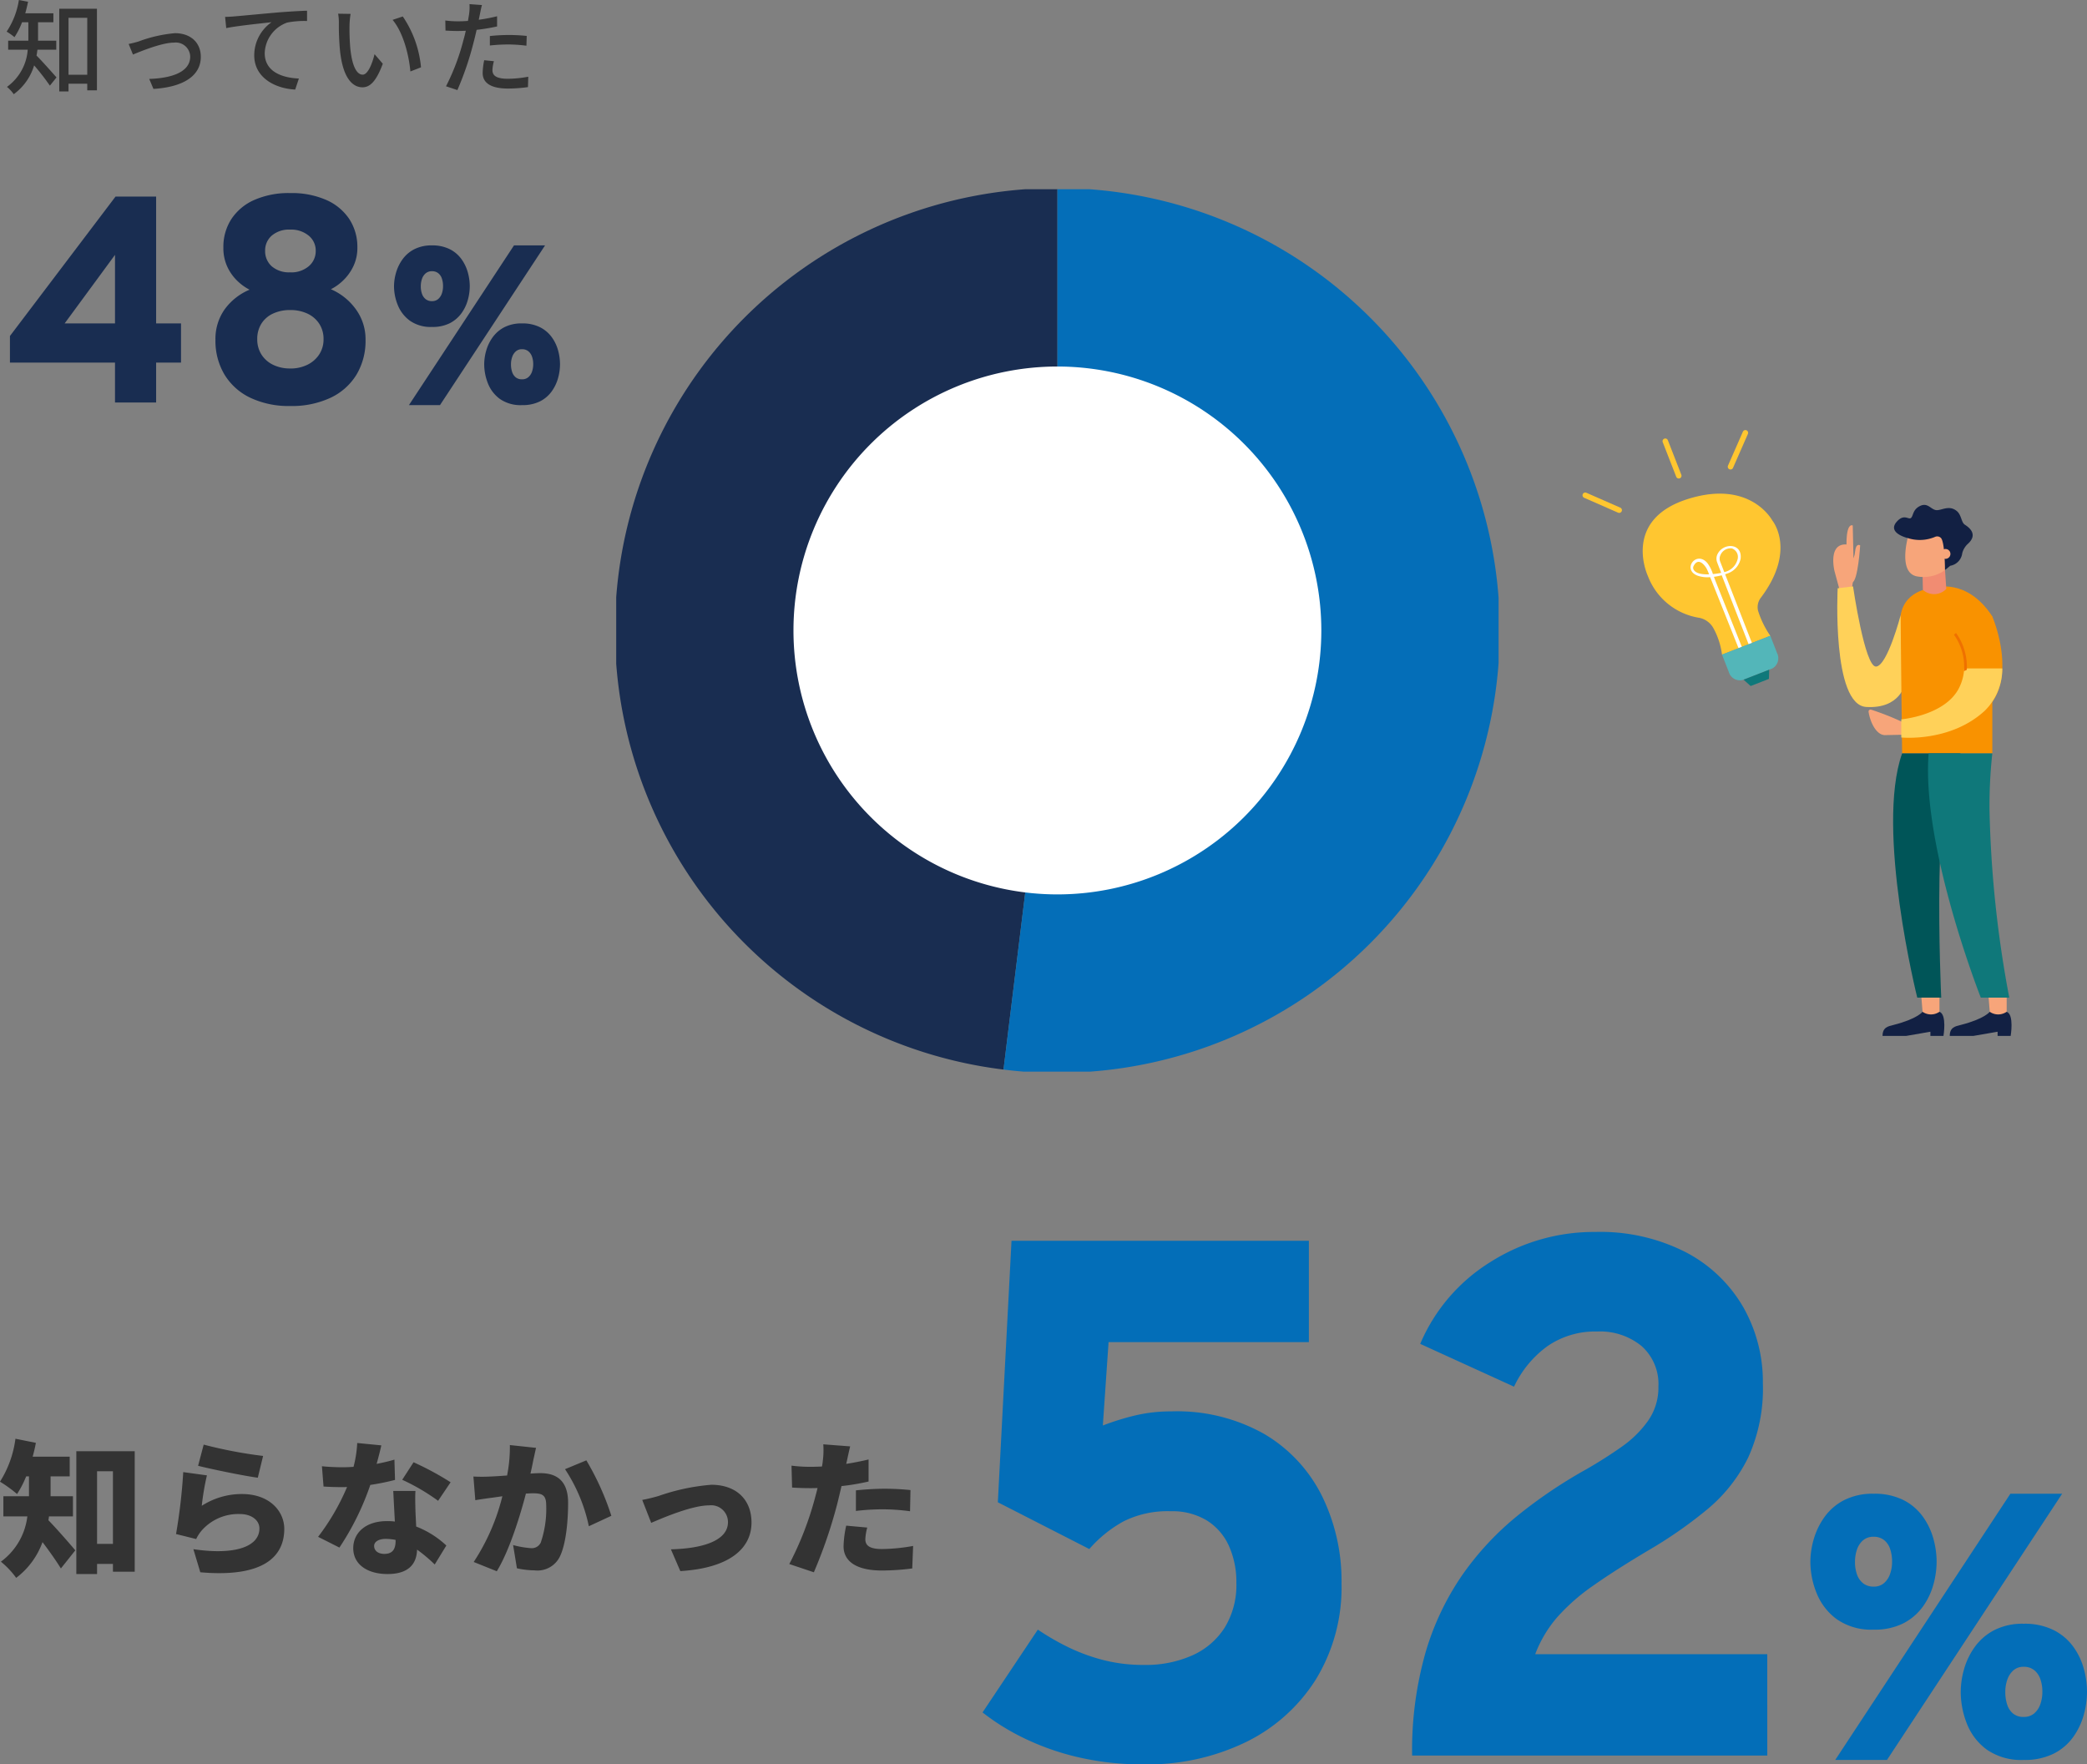
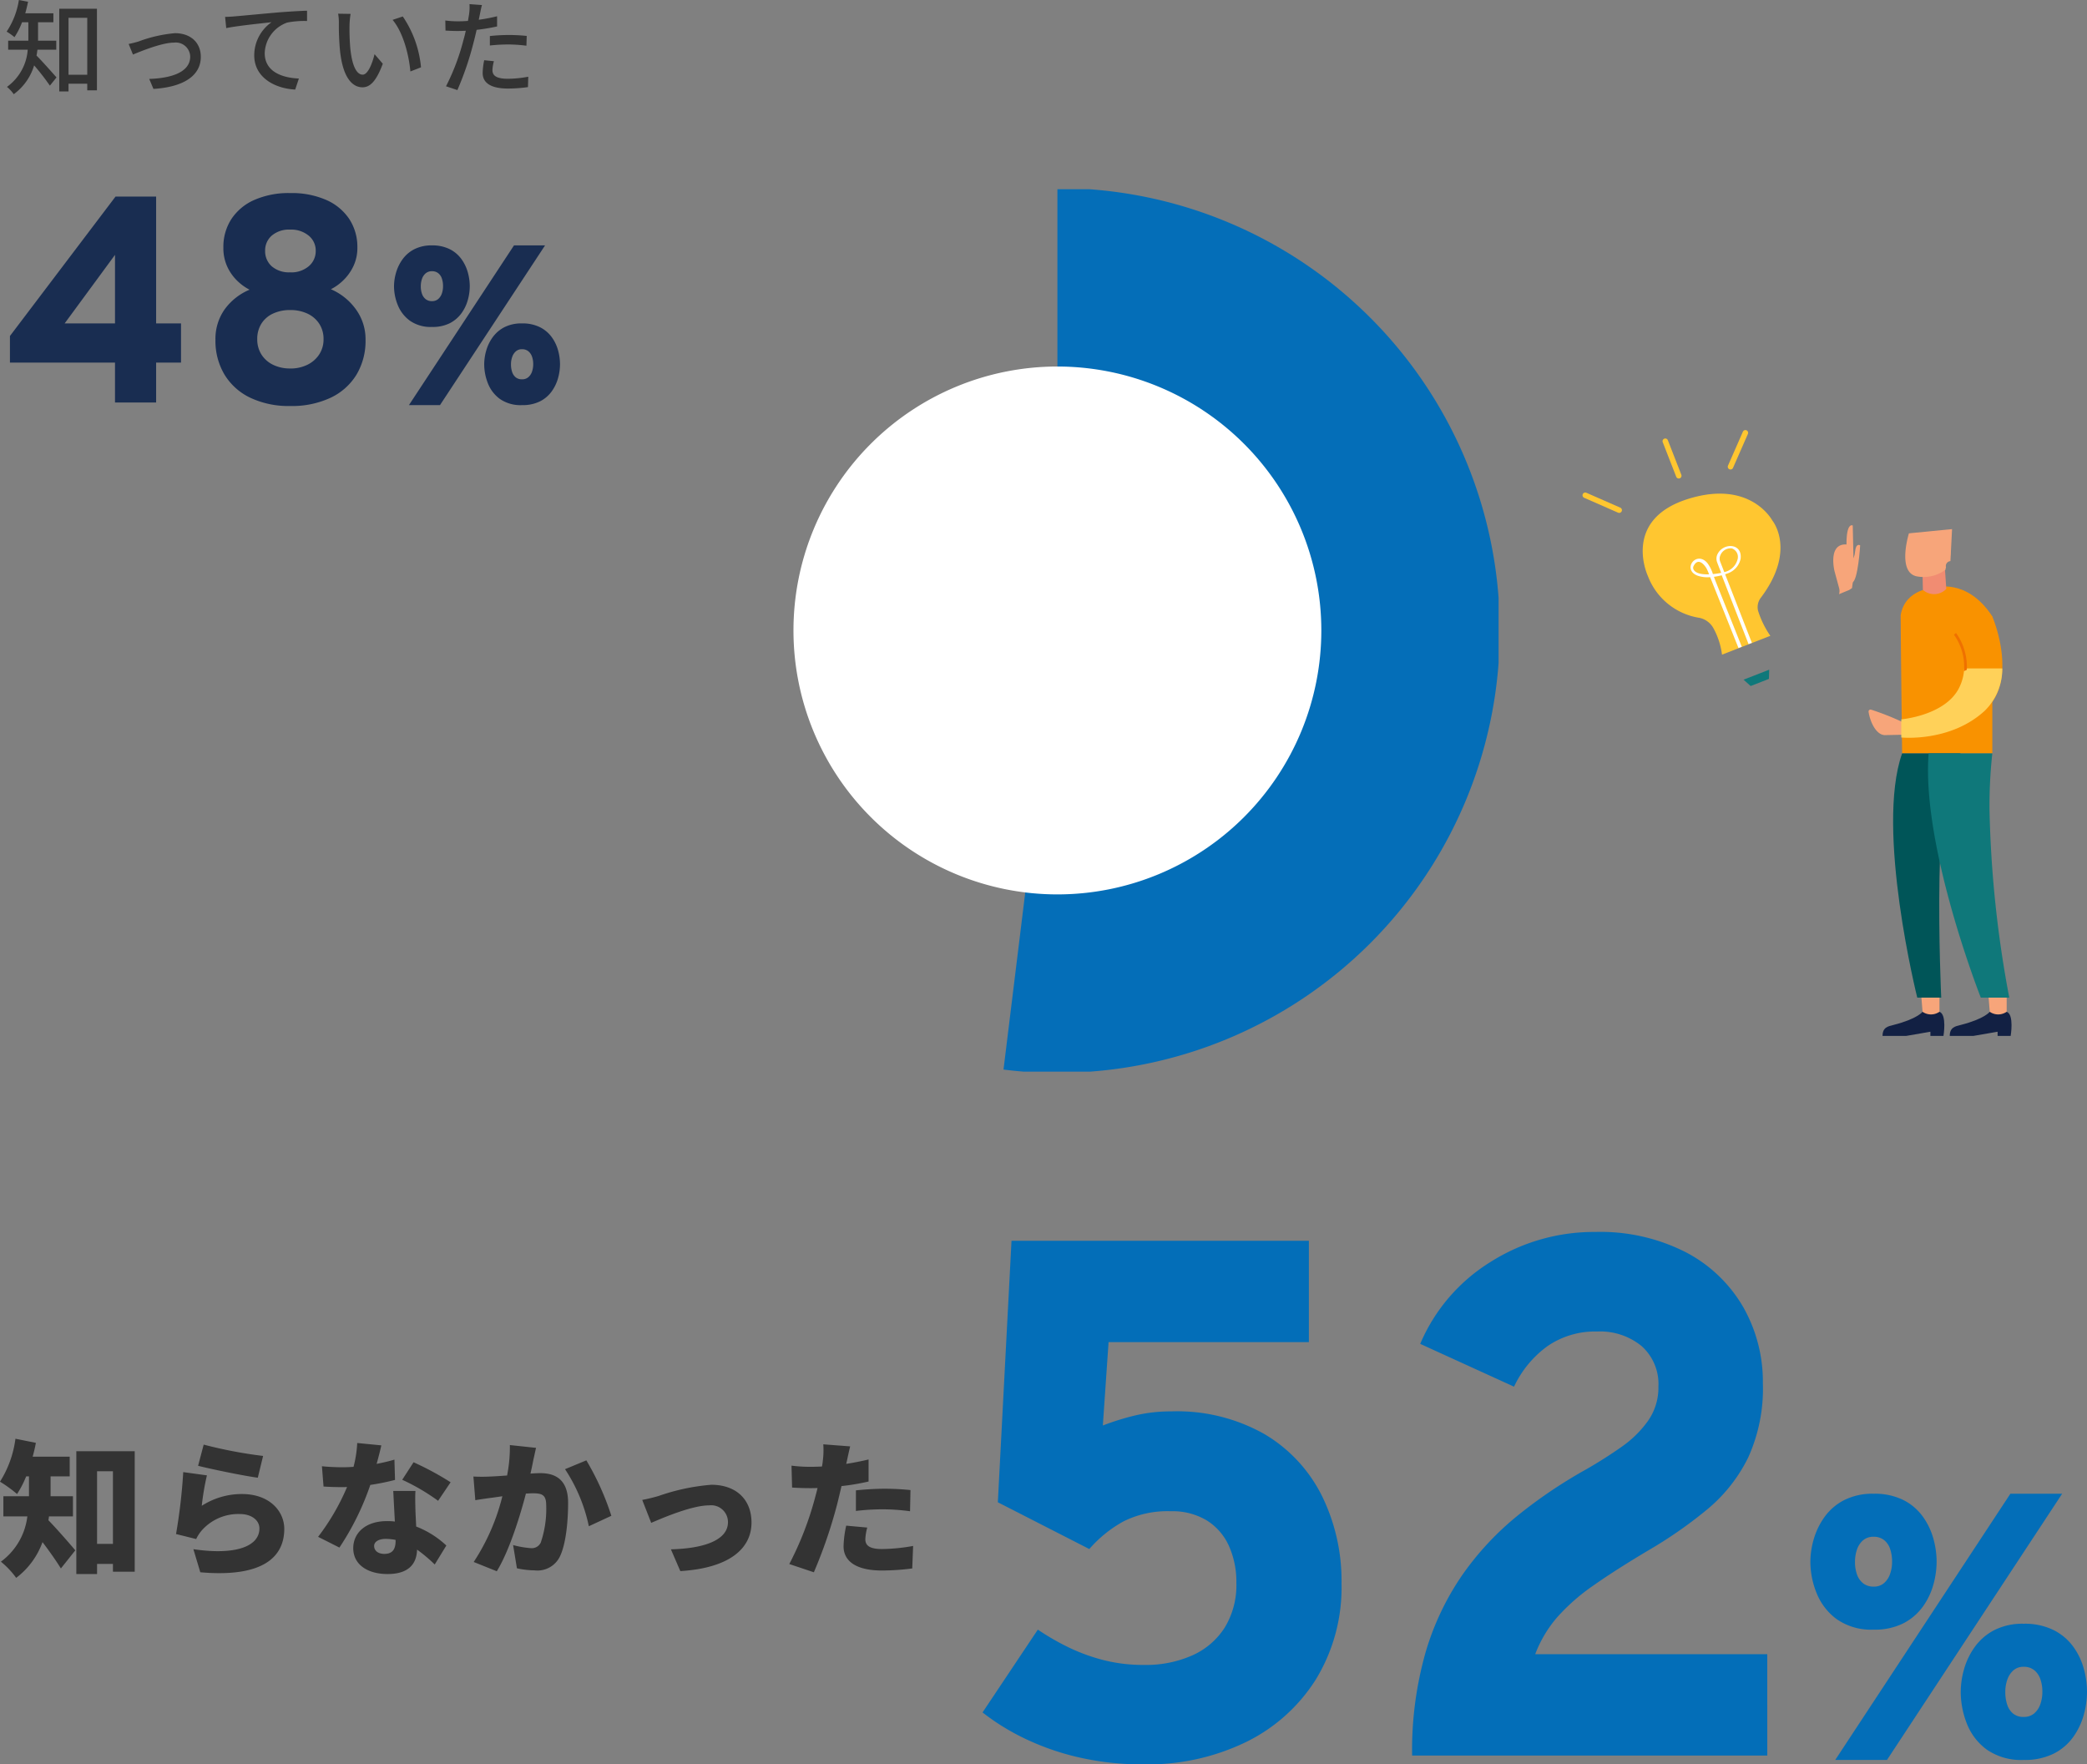
<svg xmlns="http://www.w3.org/2000/svg" width="283.82" height="239.933" viewBox="0 0 283.82 239.933">
  <rect x="0" y="0" width="283.82" height="239.933" fill="#808080" stroke="none" />
  <defs>
    <clipPath id="clip-path">
      <rect id="長方形_9122" data-name="長方形 9122" width="120" height="120" fill="none" />
    </clipPath>
  </defs>
  <g id="グループ_10174" data-name="グループ 10174" transform="translate(-44.2 -9724.268)">
    <g id="グループ_10117" data-name="グループ 10117" transform="translate(-52 -3)">
      <g id="グループ_10116" data-name="グループ 10116" transform="translate(180 9752.999)">
        <g id="グループ_9661" data-name="グループ 9661" transform="translate(0 0)" clip-path="url(#clip-path)">
-           <path id="パス_16912" data-name="パス 16912" d="M60.167,60.161l-7.332,59.712A60.16,60.16,0,0,1,60.167,0Z" transform="translate(-0.164 -0.155)" fill="#192d51" />
          <path id="パス_16913" data-name="パス 16913" d="M84.612,60.161V0a60.16,60.16,0,0,1,0,120.32,55.466,55.466,0,0,1-7.332-.448Z" transform="translate(-24.609 -0.155)" fill="#046eb8" />
          <path id="パス_16914" data-name="パス 16914" d="M35.5,71.388A35.893,35.893,0,1,0,71.393,35.495,35.893,35.893,0,0,0,35.5,71.388" transform="translate(-11.393 -11.383)" fill="#fff" />
        </g>
      </g>
    </g>
    <path id="パス_17233" data-name="パス 17233" d="M14.84,0V-5.424H.552V-9.04L14.912-28h5.52v17.248h3.384v5.328H20.432V0ZM7.992-10.752H14.84v-9.32ZM38.672.48A12.2,12.2,0,0,1,33.248-.638a8.246,8.246,0,0,1-3.512-3.144A8.939,8.939,0,0,1,28.5-8.52a6.939,6.939,0,0,1,1.238-4.124,7.994,7.994,0,0,1,3.4-2.692,6.988,6.988,0,0,1-1.66-1.2,6.41,6.41,0,0,1-1.362-1.916,6.027,6.027,0,0,1-.538-2.616,6.941,6.941,0,0,1,1.08-3.862,7.193,7.193,0,0,1,3.112-2.606,11.6,11.6,0,0,1,4.9-.94,11.675,11.675,0,0,1,4.91.94,7.239,7.239,0,0,1,3.13,2.606A6.9,6.9,0,0,1,47.8-21.072a5.766,5.766,0,0,1-.554,2.568,6.563,6.563,0,0,1-1.386,1.916A6.816,6.816,0,0,1,44.2-15.4a8.154,8.154,0,0,1,3.4,2.734A6.909,6.909,0,0,1,48.912-8.52,8.939,8.939,0,0,1,47.68-3.782,8.225,8.225,0,0,1,44.15-.638,12.409,12.409,0,0,1,38.672.48Zm0-5.1a5.171,5.171,0,0,0,2.336-.51A4,4,0,0,0,42.616-6.54,3.7,3.7,0,0,0,43.2-8.608a3.753,3.753,0,0,0-.58-2.09,3.827,3.827,0,0,0-1.6-1.382,5.385,5.385,0,0,0-2.344-.488,5.4,5.4,0,0,0-2.366.488A3.664,3.664,0,0,0,34.738-10.7a3.885,3.885,0,0,0-.554,2.09,3.83,3.83,0,0,0,.558,2.068,3.832,3.832,0,0,0,1.572,1.406A5.182,5.182,0,0,0,38.672-4.624Zm0-13.072a3.687,3.687,0,0,0,2.51-.83,2.67,2.67,0,0,0,.954-2.106,2.594,2.594,0,0,0-.96-2.062,3.727,3.727,0,0,0-2.5-.818,3.621,3.621,0,0,0-2.52.818,2.662,2.662,0,0,0-.9,2.062,2.749,2.749,0,0,0,.894,2.106A3.581,3.581,0,0,0,38.672-17.7ZM54.812.36,69.1-21.36h4.224L59.036.36ZM57.95-10.272a4.9,4.9,0,0,1-3.014-.852,4.879,4.879,0,0,1-1.644-2.13,6.854,6.854,0,0,1-.508-2.55,6.7,6.7,0,0,1,.279-1.86,5.911,5.911,0,0,1,.883-1.81,4.494,4.494,0,0,1,1.594-1.365,5.123,5.123,0,0,1,2.409-.521,5.249,5.249,0,0,1,2.385.5,4.377,4.377,0,0,1,1.586,1.317,5.642,5.642,0,0,1,.885,1.8,7.015,7.015,0,0,1,.28,1.947,7.013,7.013,0,0,1-.265,1.86,5.62,5.62,0,0,1-.862,1.8,4.494,4.494,0,0,1-1.58,1.353A5.14,5.14,0,0,1,57.95-10.272Zm0-3.51a1.243,1.243,0,0,0,.84-.283,1.724,1.724,0,0,0,.495-.744,2.927,2.927,0,0,0,.165-.994,3.163,3.163,0,0,0-.165-1.071,1.524,1.524,0,0,0-.5-.717,1.33,1.33,0,0,0-.833-.258,1.285,1.285,0,0,0-.864.287,1.7,1.7,0,0,0-.5.753,3.047,3.047,0,0,0-.162,1.007,2.986,2.986,0,0,0,.17,1.05,1.57,1.57,0,0,0,.506.713A1.348,1.348,0,0,0,57.95-13.782ZM70.19.36a4.907,4.907,0,0,1-3.015-.846A4.774,4.774,0,0,1,65.55-2.61a7.09,7.09,0,0,1-.5-2.586,6.831,6.831,0,0,1,.273-1.86A5.807,5.807,0,0,1,66.2-8.867a4.511,4.511,0,0,1,1.587-1.365,5.071,5.071,0,0,1,2.4-.52,5.3,5.3,0,0,1,2.4.495,4.441,4.441,0,0,1,1.6,1.311,5.5,5.5,0,0,1,.891,1.8,7.077,7.077,0,0,1,.28,1.953,7.055,7.055,0,0,1-.271,1.9,5.691,5.691,0,0,1-.87,1.8A4.385,4.385,0,0,1,72.627-.148,5.287,5.287,0,0,1,70.19.36Zm0-3.51a1.272,1.272,0,0,0,.861-.289,1.728,1.728,0,0,0,.5-.756,3,3,0,0,0,.163-1,3.023,3.023,0,0,0-.171-1.059,1.607,1.607,0,0,0-.507-.723,1.327,1.327,0,0,0-.846-.264,1.224,1.224,0,0,0-.843.293,1.776,1.776,0,0,0-.493.759,2.985,2.985,0,0,0-.163.994,3.22,3.22,0,0,0,.159,1.056,1.558,1.558,0,0,0,.489.724A1.317,1.317,0,0,0,70.19-3.15Z" transform="translate(45 9779)" fill="#192d51" />
    <path id="パス_17232" data-name="パス 17232" d="M-29.148-4.97V-6.2h-2.478V-8.708h2.086V-9.926h-3.822c.14-.5.266-1.036.378-1.568l-1.246-.238a10.708,10.708,0,0,1-1.666,4.3,7.605,7.605,0,0,1,1.064.756A10.176,10.176,0,0,0-33.8-8.708h.854V-6.2h-2.744V-4.97h2.66A6.827,6.827,0,0,1-35.854.084a5.194,5.194,0,0,1,.924.994,7.537,7.537,0,0,0,2.772-3.92A31.985,31.985,0,0,1-30.016-.084l.9-1.12c-.406-.462-2.016-2.282-2.716-2.968.056-.266.084-.532.126-.8Zm1.666,3.4V-9.31h2.548v7.742Zm-1.26-8.974V.7h1.26V-.35h2.548v.9h1.316V-10.542Zm9.436,4.788.588,1.442c1.008-.42,3.92-1.624,5.6-1.624a1.961,1.961,0,0,1,2.184,1.9c0,2.1-2.506,2.94-5.572,3.038l.574,1.358C-11.9.112-9.492-1.4-9.492-4c0-1.988-1.442-3.22-3.514-3.22A18.756,18.756,0,0,0-17.934-6.1,13.162,13.162,0,0,1-19.306-5.754ZM-6.188-9.436l.154,1.526c1.54-.322,4.942-.658,6.16-.8A5.507,5.507,0,0,0-2.226-4.214C-2.226-1.148.63.308,3.346.448l.5-1.5C1.554-1.148-.8-1.988-.8-4.508A4.563,4.563,0,0,1,2.268-8.666a12.233,12.233,0,0,1,2.688-.21v-1.4c-.952.028-2.338.112-3.822.224-2.548.224-5.012.462-6.034.546C-5.166-9.478-5.642-9.45-6.188-9.436Zm17.066-.406L9.184-9.87a6.972,6.972,0,0,1,.1,1.3,36.805,36.805,0,0,0,.154,3.71C9.814-1.2,11.1.14,12.5.14c1.022,0,1.876-.826,2.758-3.206l-1.12-1.3c-.308,1.274-.91,2.786-1.61,2.786-.924,0-1.484-1.456-1.694-3.64a30.807,30.807,0,0,1-.1-3.122A11.256,11.256,0,0,1,10.878-9.842Zm7.1.35L16.59-9.03c1.4,1.652,2.2,4.634,2.422,7.014l1.442-.56A14.673,14.673,0,0,0,17.976-9.492ZM29.82-5.544a22.733,22.733,0,0,1,2.618-.14,19.968,19.968,0,0,1,2.352.168l.042-1.33a23.187,23.187,0,0,0-2.422-.126,24.3,24.3,0,0,0-2.59.14ZM30.8-9.52a23.752,23.752,0,0,1-2.492.476l.168-.812c.056-.28.168-.84.266-1.19l-1.694-.126a6.649,6.649,0,0,1-.042,1.26c-.028.252-.1.616-.168,1.022-.49.042-.952.056-1.386.056a12.843,12.843,0,0,1-1.694-.112l.028,1.372c.5.028,1.008.056,1.652.056.35,0,.714-.014,1.106-.028-.1.448-.21.91-.336,1.33A30.119,30.119,0,0,1,23.856,0L25.4.518A41.565,41.565,0,0,0,27.58-5.866c.154-.588.308-1.2.434-1.806A27.526,27.526,0,0,0,30.8-8.134ZM29.05-3.542a9.188,9.188,0,0,0-.21,1.736C28.84-.434,30,.308,32.256.308A19.08,19.08,0,0,0,35,.112L35.042-1.3a15.511,15.511,0,0,1-2.772.28c-1.764,0-2.1-.56-2.1-1.19a5.224,5.224,0,0,1,.2-1.2Z" transform="translate(81 9736)" fill="#333" />
    <path id="パス_17234" data-name="パス 17234" d="M-52.88-6.52V-9.26h-3.04v-2.7h2.6v-2.68h-5.04c.18-.62.32-1.26.44-1.88l-2.78-.56a14.4,14.4,0,0,1-2.1,5.84,18.094,18.094,0,0,1,2.32,1.68,14.077,14.077,0,0,0,1.24-2.4h.38v2.7h-3.48v2.74h3.26a8.956,8.956,0,0,1-3.6,6.16,11.409,11.409,0,0,1,2.08,2.2,10.562,10.562,0,0,0,3.58-4.86c.9,1.18,1.86,2.54,2.5,3.58l1.96-2.46c-.52-.64-2.6-3.02-3.66-4.1a4.047,4.047,0,0,0,.08-.52Zm3.28,3.74v-9.88h2.16v9.88Zm-2.82-12.6V1.32h2.82V-.06h2.16V1h2.96V-15.38Zm16.56,1.98c1.56.4,6.04,1.34,8.12,1.62l.72-2.96a61.363,61.363,0,0,1-8.08-1.54Zm1.2,1.3-3.22-.44a75.937,75.937,0,0,1-.98,8.42l2.74.68a5.09,5.09,0,0,1,.82-1.24,6.636,6.636,0,0,1,5.12-2.16c1.58,0,2.66.84,2.66,1.96,0,2.42-3.2,3.68-8.98,2.82l.94,3.14c8.72.76,11.42-2.22,11.42-5.9,0-2.42-2.02-4.74-5.74-4.74a10.024,10.024,0,0,0-5.48,1.6A34.376,34.376,0,0,1-34.66-12.1Zm33.14.94a39.537,39.537,0,0,0-5.04-2.72L-8.1-11.5A28.343,28.343,0,0,1-3.22-8.64Zm-7.64-3.08c-.66.2-1.5.4-2.42.58.28-1,.5-1.9.64-2.52l-3.28-.32a15.745,15.745,0,0,1-.5,3.24c-.52.04-1.02.06-1.54.06-.66,0-1.84-.04-2.76-.14l.22,2.76c.92.06,1.72.08,2.56.08.2,0,.42,0,.64-.02a30.907,30.907,0,0,1-3.94,6.78l2.9,1.46a36.733,36.733,0,0,0,4.2-8.52,31.546,31.546,0,0,0,3.36-.68ZM-9-3.22c0,1.1-.36,1.8-1.54,1.8-.84,0-1.38-.44-1.38-1.08,0-.56.6-.96,1.58-.96A7.24,7.24,0,0,1-9-3.32Zm-.32-6.76c.06,1.12.14,2.74.22,4.16a8.811,8.811,0,0,0-1.04-.06c-3.06,0-4.62,1.7-4.62,3.68,0,2.3,2.04,3.52,4.66,3.52C-7.18,1.32-6.14-.1-6.08-2A21.01,21.01,0,0,1-3.68.02L-2.1-2.56A12.78,12.78,0,0,0-6.2-5.14c-.04-.82-.08-1.6-.1-2.06-.02-.98-.06-1.92,0-2.78ZM6.54-16.22a19.883,19.883,0,0,1-.38,4.14c-.88.06-1.7.12-2.28.14a22.055,22.055,0,0,1-2.3,0l.26,3.22c.66-.12,1.8-.28,2.44-.36.28-.04.72-.1,1.24-.18A28.79,28.79,0,0,1,1.62-.32L4.76.94C6.44-1.78,7.92-6.54,8.72-9.62c.36-.02.7-.04.92-.04,1.24,0,1.84.18,1.84,1.62a14.133,14.133,0,0,1-.74,5.08A1.343,1.343,0,0,1,9.4-2.2a12.569,12.569,0,0,1-2.42-.42L7.5.54A11.762,11.762,0,0,0,9.9.82,3.391,3.391,0,0,0,13.36-1.1c.84-1.76,1.1-4.94,1.1-7.26,0-2.96-1.5-4.04-3.78-4.04-.36,0-.82.02-1.34.06.12-.52.24-1.06.34-1.6.12-.56.28-1.3.42-1.9Zm7.5,3.28a22.371,22.371,0,0,1,3.24,7.76L20.34-6.6a36.73,36.73,0,0,0-3.4-7.54Zm10.5,4.18,1.22,3.12c1.94-.84,5.66-2.38,7.88-2.38A2.289,2.289,0,0,1,36.2-5.74c0,2.4-3.12,3.58-7.76,3.7L29.72.92C36.54.5,39.4-2.24,39.4-5.68c0-3.18-2.14-5.14-5.46-5.14A28.437,28.437,0,0,0,26.78-9.3,22.769,22.769,0,0,1,24.54-8.76ZM53.6-7.26a30.254,30.254,0,0,1,3.92-.22,28.754,28.754,0,0,1,3.44.26l.06-2.88c-1.2-.12-2.4-.18-3.5-.18-1.3,0-2.78.1-3.92.22Zm1.72-7c-1,.24-2.02.44-3.04.6l.08-.34c.1-.46.3-1.42.46-2.04l-3.66-.28a10.787,10.787,0,0,1-.06,2.22,7.094,7.094,0,0,1-.12.8c-.52.02-1.06.04-1.58.04a20.61,20.61,0,0,1-2.56-.16l.08,2.98c.68.04,1.44.08,2.46.08.32,0,.66,0,1-.02-.1.46-.24.94-.36,1.4A43.851,43.851,0,0,1,44.54-.04l3.34,1.12a65.754,65.754,0,0,0,3.16-9.22c.2-.78.4-1.66.6-2.5a32.037,32.037,0,0,0,3.68-.62Zm-3.04,9a14.039,14.039,0,0,0-.36,2.82c0,2.02,1.74,3.28,5.2,3.28A32.594,32.594,0,0,0,61.26.56l.12-3.06a25.123,25.123,0,0,1-4.24.42c-1.74,0-2.26-.52-2.26-1.34A7.194,7.194,0,0,1,55.14-5Z" transform="translate(107 9937)" fill="#333" />
    <path id="パス_17235" data-name="パス 17235" d="M27.82,1.2A38.31,38.31,0,0,1,18.465.145a34.87,34.87,0,0,1-7.345-2.67A30.946,30.946,0,0,1,5.82-5.86l7.52-11.26a33.944,33.944,0,0,0,3.975,2.31A25.633,25.633,0,0,0,22.1-13.02a21.875,21.875,0,0,0,5.7.7,15.537,15.537,0,0,0,6.55-1.3,10.061,10.061,0,0,0,4.41-3.79,11.063,11.063,0,0,0,1.58-6.05,11.941,11.941,0,0,0-1.015-5.045,7.905,7.905,0,0,0-3-3.46A9.045,9.045,0,0,0,31.4-33.22a13.343,13.343,0,0,0-6.42,1.385,17.007,17.007,0,0,0-4.64,3.755L7.9-34.44,9.76-70H50.2v13.78H22.96L22.18-44.88a34.65,34.65,0,0,1,4.535-1.4,21.177,21.177,0,0,1,4.805-.52,24.094,24.094,0,0,1,12.675,3.11,20.227,20.227,0,0,1,7.795,8.41A26.148,26.148,0,0,1,54.64-23.42a23.981,23.981,0,0,1-3.48,13.055A23.316,23.316,0,0,1,41.625-1.82,30.519,30.519,0,0,1,27.82,1.2ZM64.24,0a48.636,48.636,0,0,1,1.815-13.975,36.656,36.656,0,0,1,5.04-10.62A39.569,39.569,0,0,1,78.63-32.66a65.826,65.826,0,0,1,9.29-6.261q2.51-1.44,4.76-3.025a14.848,14.848,0,0,0,3.655-3.585,7.854,7.854,0,0,0,1.4-4.63,6.926,6.926,0,0,0-2.28-5.515A8.9,8.9,0,0,0,89.4-57.66a11.4,11.4,0,0,0-6.745,1.985A14.321,14.321,0,0,0,78.1-50.16L65.34-55.98a24.213,24.213,0,0,1,9.555-11.135A26.265,26.265,0,0,1,89.14-71.2a25.559,25.559,0,0,1,12.345,2.77,19.355,19.355,0,0,1,7.78,7.44A20.529,20.529,0,0,1,111.94-50.6a22.608,22.608,0,0,1-2.02,10.125,21.43,21.43,0,0,1-5.5,6.965A59.767,59.767,0,0,1,96.54-28q-4.62,2.74-7.67,4.895a27.214,27.214,0,0,0-4.93,4.335,16.8,16.8,0,0,0-2.961,4.99h31.56V0Zm57.54.6L145.6-35.6h7.04L128.82.6Zm5.23-17.72a8.166,8.166,0,0,1-5.023-1.42,8.131,8.131,0,0,1-2.74-3.55,11.423,11.423,0,0,1-.847-4.25,11.159,11.159,0,0,1,.465-3.1,9.852,9.852,0,0,1,1.472-3.017,7.491,7.491,0,0,1,2.657-2.275,8.538,8.538,0,0,1,4.015-.868,8.748,8.748,0,0,1,3.975.825,7.3,7.3,0,0,1,2.643,2.195,9.4,9.4,0,0,1,1.475,2.995,11.693,11.693,0,0,1,.467,3.245,11.688,11.688,0,0,1-.442,3.1,9.367,9.367,0,0,1-1.437,3,7.49,7.49,0,0,1-2.633,2.255A8.567,8.567,0,0,1,127.01-17.12Zm0-5.85a2.072,2.072,0,0,0,1.4-.472,2.873,2.873,0,0,0,.825-1.24,4.879,4.879,0,0,0,.275-1.657,5.271,5.271,0,0,0-.275-1.785,2.54,2.54,0,0,0-.838-1.195,2.217,2.217,0,0,0-1.387-.43,2.142,2.142,0,0,0-1.44.478,2.828,2.828,0,0,0-.83,1.255,5.078,5.078,0,0,0-.27,1.678,4.977,4.977,0,0,0,.283,1.75A2.617,2.617,0,0,0,125.6-23.4,2.246,2.246,0,0,0,127.01-22.97ZM147.41.6a8.179,8.179,0,0,1-5.025-1.41,7.957,7.957,0,0,1-2.708-3.54,11.816,11.816,0,0,1-.828-4.31,11.384,11.384,0,0,1,.455-3.1,9.679,9.679,0,0,1,1.463-3.018,7.518,7.518,0,0,1,2.645-2.275,8.451,8.451,0,0,1,4-.867,8.84,8.84,0,0,1,3.992.825,7.4,7.4,0,0,1,2.665,2.185,9.161,9.161,0,0,1,1.485,2.995,11.8,11.8,0,0,1,.467,3.255,11.758,11.758,0,0,1-.452,3.17,9.486,9.486,0,0,1-1.45,3.008,7.308,7.308,0,0,1-2.645,2.235A8.812,8.812,0,0,1,147.41.6Zm0-5.85a2.12,2.12,0,0,0,1.435-.482,2.881,2.881,0,0,0,.832-1.26,5.008,5.008,0,0,0,.272-1.668,5.039,5.039,0,0,0-.285-1.765,2.679,2.679,0,0,0-.845-1.2,2.212,2.212,0,0,0-1.41-.44,2.04,2.04,0,0,0-1.405.488,2.959,2.959,0,0,0-.822,1.265,4.975,4.975,0,0,0-.272,1.657,5.367,5.367,0,0,0,.265,1.76,2.6,2.6,0,0,0,.815,1.207A2.194,2.194,0,0,0,147.41-5.25Z" transform="translate(172 9963)" fill="#036eb8" />
    <g id="グループ_10120" data-name="グループ 10120" transform="translate(0 -1.93)">
      <g id="グループ_10118" data-name="グループ 10118" transform="translate(34.867 9568.801)">
        <path id="パス_15412" data-name="パス 15412" d="M261.4,235.864a2.351,2.351,0,0,1,.1,1.677l-.306,2.176-.374.251-1.391.575a1.5,1.5,0,0,0,0-.872l-.611-2.25s-.95-3.8,1.628-3.636c-.013-3.094.849-2.583.849-2.583l.06,2.675Z" transform="translate(0 -2.344)" fill="#f7a57a" />
-         <path id="パス_15413" data-name="パス 15413" d="M268.276,250.435s-1.8,6.88-3.34,7-3.137-10.9-3.137-10.9l-2.091.252s-.812,15.851,3.878,16.14,5.309-3.217,5.309-3.217Z" transform="translate(-0.463 -9.393)" fill="#ffd159" />
        <path id="パス_15414" data-name="パス 15414" d="M275.776,269.247h12.269V250.612c-3.505-5.349-7.874-3.892-7.874-3.892s-3.972.071-4.591,3.715C275.58,253.072,275.776,269.247,275.776,269.247Z" transform="translate(-7.767 -9.392)" fill="#f99200" />
        <g id="グループ_8380" data-name="グループ 8380" transform="translate(270.789 234.852)">
          <path id="パス_15415" data-name="パス 15415" d="M284.126,242.3l.182,2.634-.087.082a2.285,2.285,0,0,1-3.1.044h0l-.041-1.982Z" transform="translate(-281.077 -242.301)" fill="#f18c72" />
        </g>
        <g id="グループ_8381" data-name="グループ 8381" transform="translate(266.91 226.06)">
          <path id="パス_15416" data-name="パス 15416" d="M283.094,232.134l-.222,4.355a.673.673,0,0,0-.6.855.818.818,0,0,0-.073.321,5,5,0,0,1-3.88.9c-2.755-.527-1.092-5.855-1.092-5.855Z" transform="translate(-275.202 -228.846)" fill="#f7a57a" />
-           <path id="パス_15417" data-name="パス 15417" d="M283.19,232.619a2.671,2.671,0,0,1,.7-1.206c1.56-1.35.165-2.334-.331-2.652-.547-.352-.44-1.345-1.149-1.9-1.083-.847-2.126.031-2.819-.1s-1.123-1.05-2.131-.562-.9,1.28-1.22,1.614-.917-.589-1.9.466c-1.5,1.6,1.437,2.289,1.437,2.289a5.322,5.322,0,0,0,3.73-.169.7.7,0,0,1,.823.2c.507.693.513,4.326.513,4.326l.709-.589A1.971,1.971,0,0,0,283.19,232.619Z" transform="translate(-273.913 -226.06)" fill="#122043" />
          <path id="パス_15418" data-name="パス 15418" d="M286.9,238.054a.669.669,0,1,1-.365-.872A.669.669,0,0,1,286.9,238.054Z" transform="translate(-279.281 -231.138)" fill="#f7a57a" />
        </g>
        <g id="グループ_8382" data-name="グループ 8382" transform="translate(265.348 292.903)">
          <path id="パス_15419" data-name="パス 15419" d="M276.468,353.388s-.692.957-3.951,1.788c-.717.182-1.491.307-1.491,1.491h3.217l3.29-.568v.568h1.777s.495-2.906-.543-3.279Z" transform="translate(-271.026 -351.301)" fill="#122043" />
          <path id="パス_15420" data-name="パス 15420" d="M280.767,349.532l.169,2.087h0a2.01,2.01,0,0,0,2.177.073l.122-.073v-2.087Z" transform="translate(-275.494 -349.532)" fill="#f7a57a" />
        </g>
        <g id="グループ_8383" data-name="グループ 8383" transform="translate(274.488 292.903)">
          <path id="パス_15421" data-name="パス 15421" d="M293.352,353.388s-.692.957-3.951,1.788c-.717.182-1.491.307-1.491,1.491h3.217l3.29-.568v.568h1.777s.495-2.906-.543-3.279Z" transform="translate(-287.91 -351.301)" fill="#122043" />
          <path id="パス_15422" data-name="パス 15422" d="M297.651,349.532l.169,2.087h0a2.01,2.01,0,0,0,2.177.073l.122-.073v-2.087Z" transform="translate(-292.378 -349.532)" fill="#f7a57a" />
        </g>
        <path id="パス_15423" data-name="パス 15423" d="M288.36,254.063s3.678,8.487-1.014,12.823-11.062,3.6-11.062,3.6v-2.445s5.758-.487,7.6-4.336a7.224,7.224,0,0,0-.738-7.18" transform="translate(-8.089 -12.843)" fill="#f99200" />
        <path id="パス_15424" data-name="パス 15424" d="M272.636,280.883l-2.937.061c-1.193-.065-1.986-1.847-2.184-3.17a.269.269,0,0,1,.356-.291,37.345,37.345,0,0,1,4.224,1.665Z" transform="translate(-4.066 -23.578)" fill="#f7a57a" />
        <path id="パス_15425" data-name="パス 15425" d="M274.906,288.485c-3.659,10.332,2.06,33.21,2.06,33.21h3.26s-1.537-32.442,2.706-33.21Z" transform="translate(-6.897 -28.631)" fill="#005558" />
        <path id="パス_15426" data-name="パス 15426" d="M284.287,267.127a6.621,6.621,0,0,1-.655,2.568c-1.845,3.849-7.9,4.359-7.9,4.359v2.469s6.67.69,11.362-3.646a7.951,7.951,0,0,0,2.374-5.75Z" transform="translate(-7.835 -18.835)" fill="#ffd159" />
        <g id="グループ_8384" data-name="グループ 8384" transform="translate(275.056 243.474)">
          <path id="パス_15427" data-name="パス 15427" d="M290.326,263.418c.128-.058.258-.114.385-.175a7.886,7.886,0,0,0-1.464-5.016l-.289.23A7.446,7.446,0,0,1,290.326,263.418Z" transform="translate(-288.959 -258.227)" fill="#ef7100" />
        </g>
        <path id="パス_15428" data-name="パス 15428" d="M262.608,238.455s.677-.2.782-1.438.69-.853.69-.853-.3,4.869-1.08,5.052S262.608,238.455,262.608,238.455Z" transform="translate(-1.774 -4.609)" fill="#f7a57a" />
        <path id="パス_15429" data-name="パス 15429" d="M282.535,288.485c-1,12.669,7.093,33.21,7.093,33.21H293.5a153.764,153.764,0,0,1-2.686-25.462,65.845,65.845,0,0,1,.38-7.748Z" transform="translate(-10.918 -28.631)" fill="#0f787a" />
      </g>
      <g id="グループ_10119" data-name="グループ 10119" transform="translate(-233.597 9777.738) rotate(-21)">
        <g id="グループ_8389" data-name="グループ 8389" transform="translate(458.954 197.023)">
          <g id="グループ_8388" data-name="グループ 8388">
            <g id="グループ_8387" data-name="グループ 8387">
              <path id="パス_15430" data-name="パス 15430" d="M472.387,234.2l7.054-.038a12.619,12.619,0,0,1-.336-3.793,2.1,2.1,0,0,1,.985-1.506c6.914-4.323,5.218-9.26,5.218-9.26s-.752-6.269-9.638-6.828c-9.474-.6-8.862,7.819-8.862,7.819a8.976,8.976,0,0,0,4.525,7.84,2.841,2.841,0,0,1,1.26,2.043A10.143,10.143,0,0,1,472.387,234.2Z" transform="translate(-466.8 -212.747)" fill="#ffc630" />
-               <path id="パス_15431" data-name="パス 15431" d="M489.463,272.47l.014,2.527a1.582,1.582,0,0,1-1.365,1.729l-4.3.023a1.582,1.582,0,0,1-1.384-1.714l-.014-2.527Z" transform="translate(-476.823 -251.07)" fill="#53b6b9" />
              <path id="パス_15432" data-name="パス 15432" d="M490.368,284.354l-.479,1.157-2.671.014-.59-1.151Z" transform="translate(-479.523 -258.696)" fill="#0f787a" />
              <g id="グループ_8386" data-name="グループ 8386" transform="translate(5.787 7.944)">
                <path id="パス_15433" data-name="パス 15433" d="M489.782,237.162c1.062-2-1.581-2.979-2.821-1.6a1.392,1.392,0,0,0-.329.921c-.009.593,0,1.517,0,1.517a10.613,10.613,0,0,1-1.108-.25,4.945,4.945,0,0,0-.165-1.657c-.746-2.185-3.55-.478-1.9,1.079a4.121,4.121,0,0,0,1.562.831q.072,5.19.144,10.38l.482,0q-.045-3.19-.089-6.38-.023-1.655-.046-3.311c0-.173,0-.358.007-.546a8.223,8.223,0,0,0,1.063.185l.054,10.047.482,0-.055-10.009c.1,0,.2.01.288.009A2.709,2.709,0,0,0,489.782,237.162Zm-4.759.429c-.68-.222-1.644-.677-1.737-1.354a.522.522,0,0,1,.173-.448c1.188-1.075,1.547.851,1.542,1.093A5.984,5.984,0,0,1,485.022,237.591Zm4.347-.509a2.373,2.373,0,0,1-2.307.969l-.009-1.539a1.066,1.066,0,0,1,.311-.763,1.5,1.5,0,0,1,1.808-.341A1.223,1.223,0,0,1,489.369,237.082Z" transform="translate(-482.95 -234.916)" fill="#fff" />
              </g>
            </g>
          </g>
        </g>
        <path id="パス_15434" data-name="パス 15434" d="M458.792,200.684a.373.373,0,0,0,0-.528l-3.581-3.542a.373.373,0,1,0-.525.53l3.581,3.542A.373.373,0,0,0,458.792,200.684Z" transform="translate(0 -5.303)" fill="#ffc630" />
        <path id="パス_15435" data-name="パス 15435" d="M510.026,200.372a.373.373,0,0,1,0-.528l3.542-3.581a.373.373,0,1,1,.53.525l-3.542,3.581A.373.373,0,0,1,510.026,200.372Z" transform="translate(-35.512 -5.076)" fill="#ffc630" />
        <path id="パス_15436" data-name="パス 15436" d="M490.691,194.026a.373.373,0,0,0,.371-.375l-.027-5.037a.373.373,0,1,0-.746,0l.027,5.036A.373.373,0,0,0,490.691,194.026Z" transform="translate(-22.919)" fill="#ffc630" />
      </g>
    </g>
  </g>
</svg>